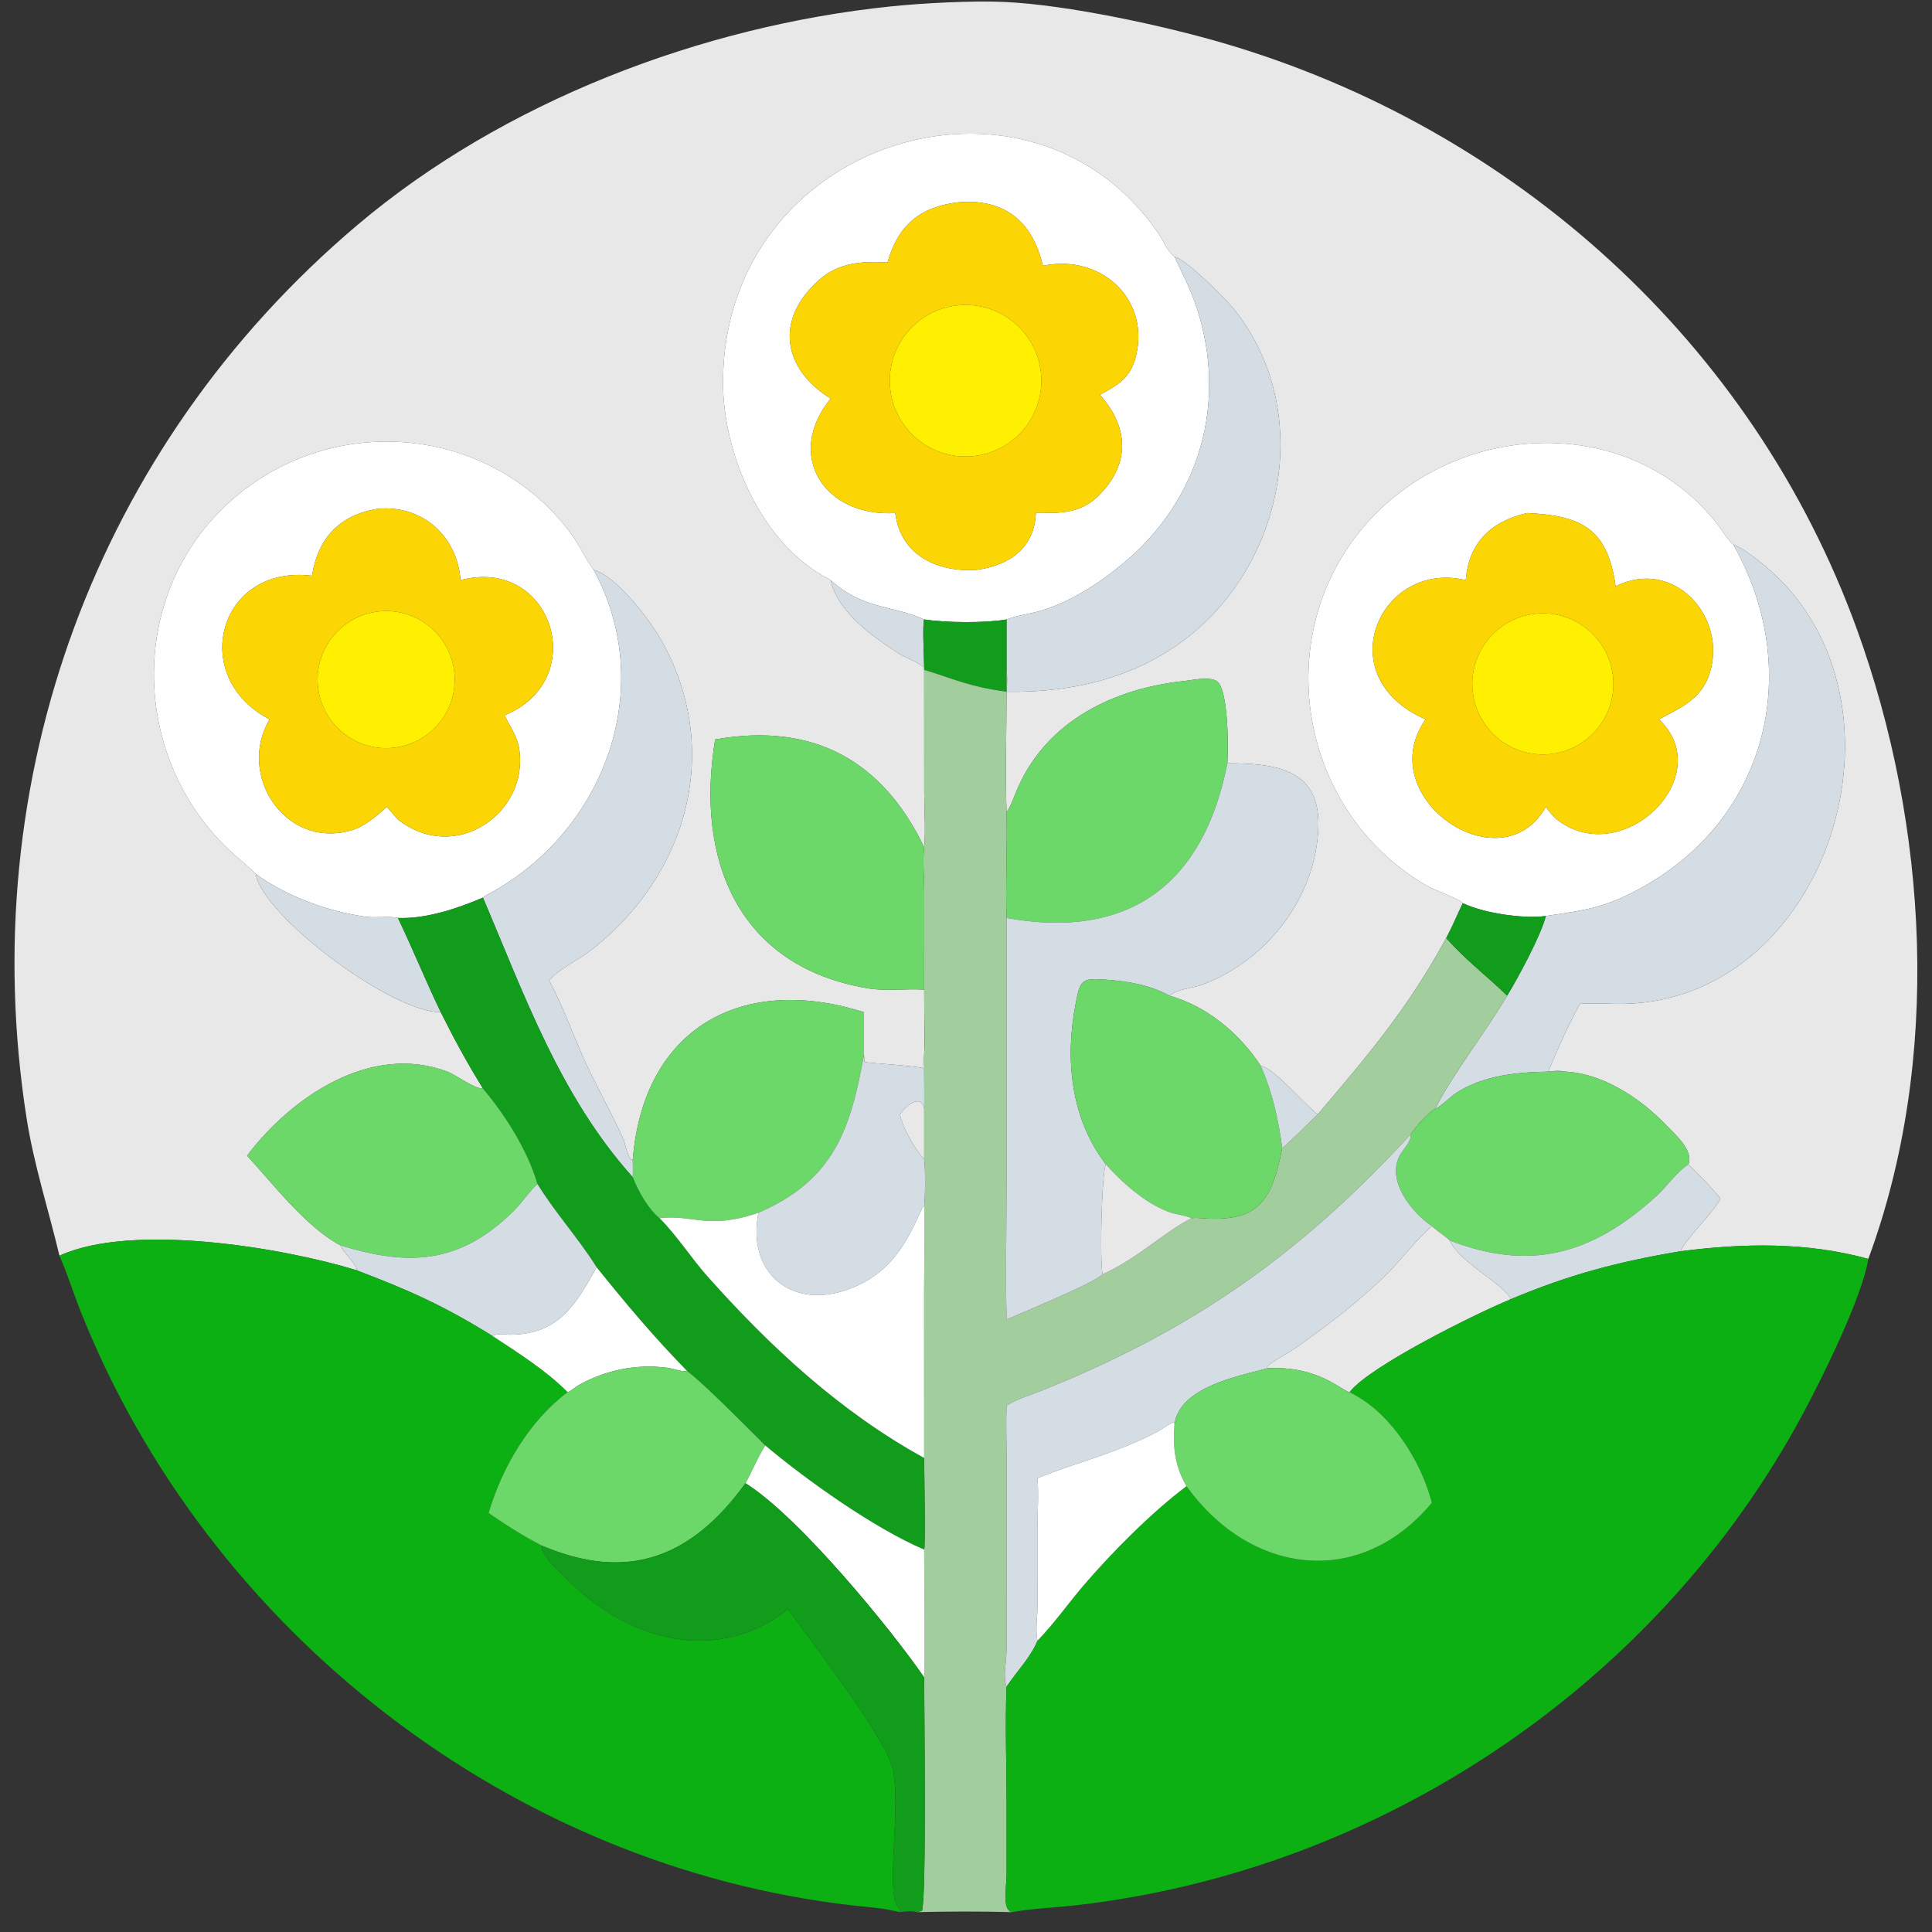
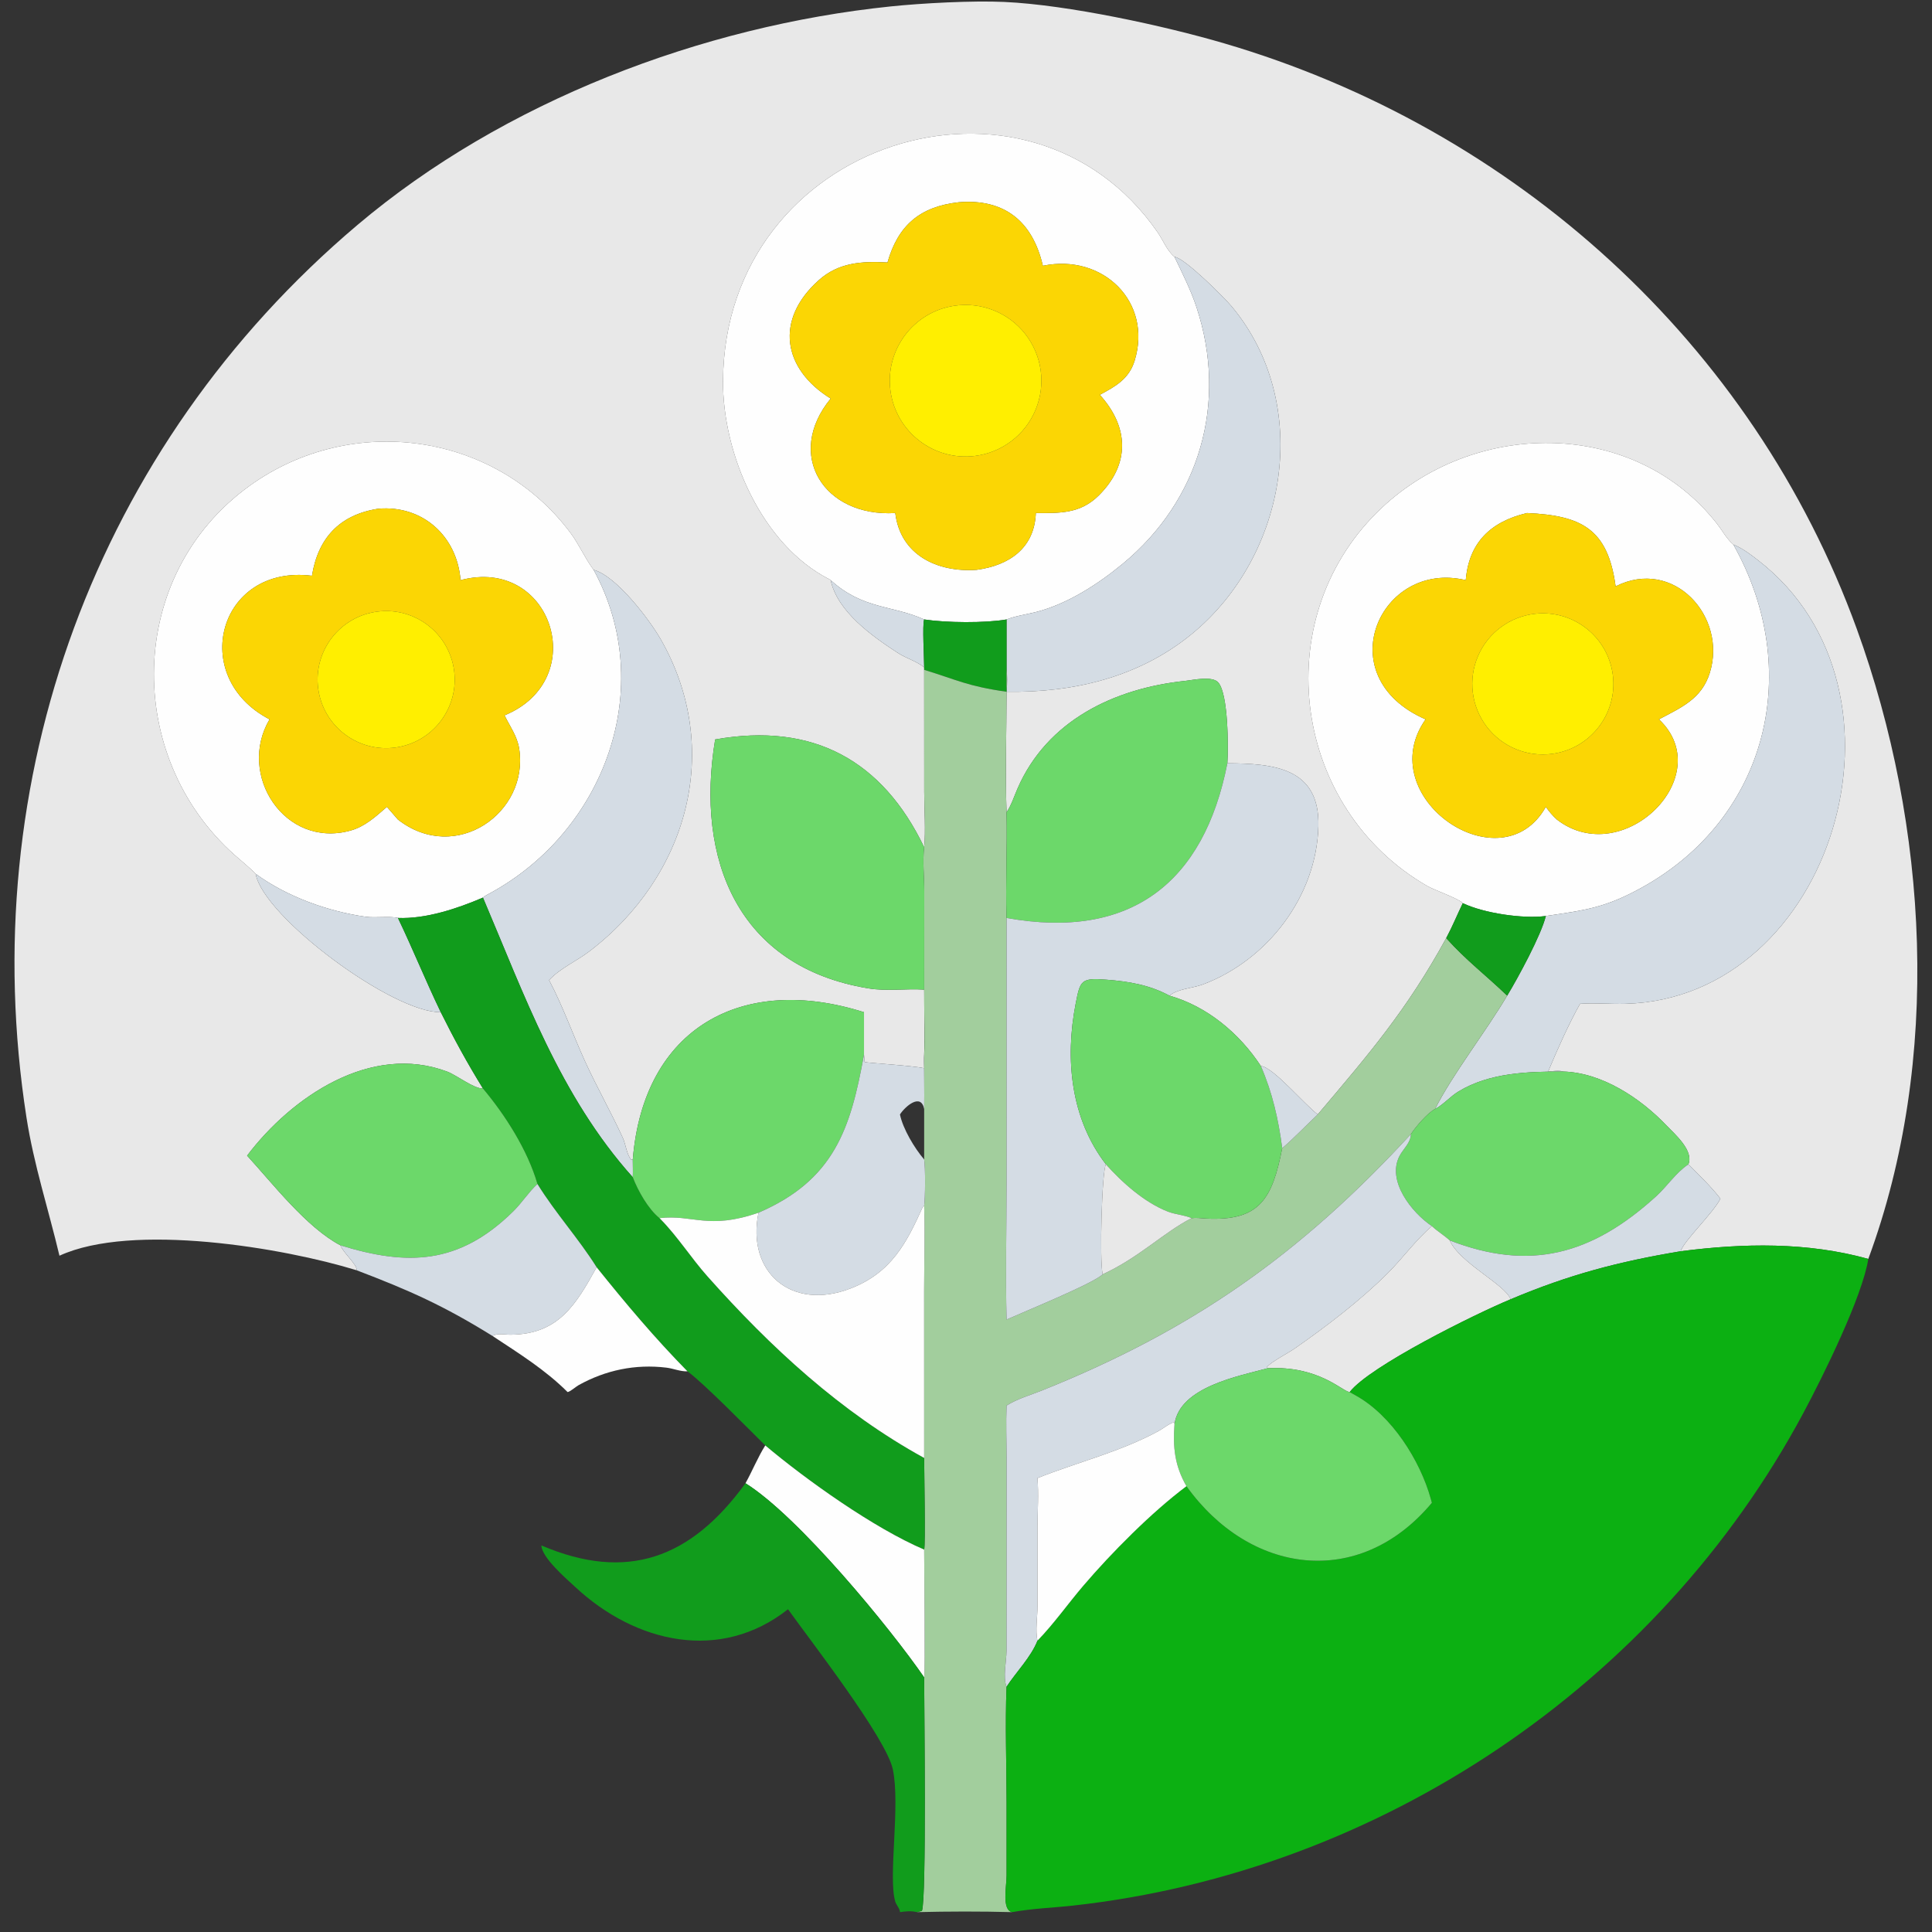
<svg xmlns="http://www.w3.org/2000/svg" width="1024" height="1024">
  <rect width="100%" height="100%" fill="#333333" stroke="none" />
  <path fill="#E8E8E8" transform="scale(2 2)" d="M311.257 68.076C309.26 66.447 308.231 63.657 306.786 61.568C272.536 12.069 192.004 37.117 191.607 100.945C191.487 120.186 201.756 144.323 219.781 153.517C220.051 153.654 219.947 153.583 220.138 153.744C221.919 162.121 231.192 168.634 237.972 173.052C240.017 174.384 243.201 175.374 244.912 176.85L244.912 177.514L244.925 209.89C244.93 214.334 245.352 220.287 244.912 224.515C233.883 201.588 215.578 191.335 189.522 195.962C184.216 227.867 195.597 256.246 230.111 261.926C235.066 262.742 239.961 261.941 244.912 262.256C244.918 267.975 245.148 273.791 244.912 279.499C244.782 280.666 244.893 281.918 244.912 283.095C241.898 282.387 229.623 281.677 229.136 281.448L228.968 279.499L228.968 268.245C196.824 258.025 170.558 272.241 167.694 307.271L167.286 307.351C166.102 306.039 165.822 303.232 165.061 301.569C161.938 294.743 158.217 288.216 155.103 281.407C151.835 274.261 149.19 266.683 145.511 259.743C148.416 256.605 152.772 254.724 156.191 252.117C182.262 232.241 191.761 198.558 175.085 169.397C172.131 164.232 163.341 152.62 157.319 151.013L157.116 150.741C154.91 147.737 153.408 144.178 151.136 141.154C131.094 114.472 93.139 109.32 66.189 128.712C33.282 152.392 32.806 200.382 62.114 226.527C63.983 228.194 66.018 229.791 67.758 231.581C69.733 242.928 104.029 268.432 116.81 268.245C120.283 275.236 123.884 281.827 127.989 288.461C125.617 288.556 121.033 284.933 118.532 283.99C98.299 276.364 77.307 290.643 65.48 306.255C72.243 313.636 81.253 325.331 90.231 330.031C90.822 331.878 94.89 335.324 94.472 336.623C75.266 330.701 35.065 323.9 15.755 332.779C12.843 320.49 8.963 308.68 7.014 296.138C-6.88 206.751 25.277 118.386 94.693 59.647C133.449 26.852 185.988 6.889 236.035 1.702C244.48 0.827 257.73 0.129 266.169 0.515C283.02 1.287 308.516 6.817 324.451 11.497C401.413 34.097 464.572 90.921 492.073 166.682C511.017 218.869 514.612 280.903 495.122 333.622C478.83 329.113 462.048 329.45 445.426 331.587C446 329.088 453.971 321.534 455.93 317.661C453.495 314.492 450.255 311.403 447.444 308.555C448.907 304.903 443.921 300.644 441.635 298.251C434.704 290.997 424.513 284.229 414.192 283.964C413.13 283.571 411.429 283.901 410.278 283.964C412.616 278.344 415.749 271.313 418.733 266.009C422.736 265.736 426.753 266.12 430.763 266.013C485.803 264.552 510.432 182.989 465.995 148.543C463.903 146.921 461.829 145.313 459.358 144.32C457.576 142.788 456.42 140.579 454.981 138.745C432.888 110.59 390.003 110.983 365.027 135.687C335.629 164.765 342.804 214.489 378.366 234.874C379.981 235.8 386.792 238.242 387.658 239.349C386.159 242.431 384.884 245.586 383.257 248.611C372.809 267.698 362.705 279.411 349.215 295.341C345.769 292.791 337.391 282.77 334.135 282.5C328.497 273.893 319.918 266.68 309.929 263.865C311.999 262.051 316.101 261.883 318.716 260.907C335.883 254.498 348.913 237.522 349.386 218.944C349.785 203.283 337.25 202.368 325.264 202.273C325.545 197.979 325.502 184.104 322.913 180.929C321.35 179.012 316.172 180.224 314.111 180.439C295.266 182.406 277.504 190.963 269.672 208.928C268.785 210.964 268.003 213.428 266.746 215.261C266.369 204.664 266.744 193.929 266.746 183.319C284.419 183.607 301.815 179.492 315.768 168.075C341.303 147.182 347.944 107.035 326.416 81.219C324.521 78.947 313.933 68.321 311.257 68.076Z" />
  <path fill="#FEFEFE" transform="scale(2 2)" d="M220.138 153.744C219.947 153.583 220.051 153.654 219.781 153.517C201.756 144.323 191.487 120.186 191.607 100.945C192.004 37.117 272.536 12.069 306.786 61.568C308.231 63.657 309.26 66.447 311.257 68.076C313.351 72.463 315.574 76.826 317.099 81.452C325.45 106.767 317.91 132.583 297.528 149.411C290.984 154.815 282.886 160.069 274.534 162.198C271.966 162.852 269.213 163.199 266.746 164.165C261 165.153 250.815 165.049 244.912 164.165C236.551 160.359 228.664 161.537 220.138 153.744ZM254.127 53.593C243.723 54.744 237.983 59.78 235.192 69.56C228.478 69.196 222.292 69.52 217.002 74.236C205.23 84.732 207.434 97.764 220.138 105.625C207.958 120.454 218.223 137.065 237.254 135.959C238.608 147.11 248.412 151.735 258.813 151.013C267.617 149.831 274.148 145.144 274.508 135.959C280.899 135.984 286.279 136.155 291.155 131.33C299.605 122.969 299.151 113.107 291.463 104.63C295.587 102.415 299.178 100.451 300.677 95.621C305.491 80.108 292.356 67.116 276.368 70.433C273.687 58.762 266.267 52.61 254.127 53.593Z" />
  <path fill="#FBD604" transform="scale(2 2)" d="M235.192 69.56C237.983 59.78 243.723 54.744 254.127 53.593C266.267 52.61 273.687 58.762 276.368 70.433C292.356 67.116 305.491 80.108 300.677 95.621C299.178 100.451 295.587 102.415 291.463 104.63C299.151 113.107 299.605 122.969 291.155 131.33C286.279 136.155 280.899 135.984 274.508 135.959C274.148 145.144 267.617 149.831 258.813 151.013C248.412 151.735 238.608 147.11 237.254 135.959C218.223 137.065 207.958 120.454 220.138 105.625C207.434 97.764 205.23 84.732 217.002 74.236C222.292 69.52 228.478 69.196 235.192 69.56ZM252.886 81.033C242.022 82.677 234.494 92.745 235.991 103.63C237.488 114.516 247.453 122.178 258.357 120.829C265.544 119.94 271.695 115.252 274.458 108.559C277.221 101.865 276.168 94.203 271.701 88.503C267.234 82.804 260.045 79.95 252.886 81.033Z" />
  <path fill="#D4DCE4" transform="scale(2 2)" d="M311.257 68.076C313.933 68.321 324.521 78.947 326.416 81.219C347.944 107.035 341.303 147.182 315.768 168.075C301.815 179.492 284.419 183.607 266.746 183.319C266.958 181.138 266.931 179.033 266.746 176.85L266.746 164.165C269.213 163.199 271.966 162.852 274.534 162.198C282.886 160.069 290.984 154.815 297.528 149.411C317.91 132.583 325.45 106.767 317.099 81.452C315.574 76.826 313.351 72.463 311.257 68.076Z" />
  <path fill="#FFEF00" transform="scale(2 2)" d="M258.357 120.829C247.453 122.178 237.488 114.516 235.991 103.63C234.494 92.745 242.022 82.677 252.886 81.033C260.045 79.95 267.234 82.804 271.701 88.503C276.168 94.203 277.221 101.865 274.458 108.559C271.695 115.252 265.544 119.94 258.357 120.829Z" />
  <path fill="#FEFEFE" transform="scale(2 2)" d="M67.758 231.581C66.018 229.791 63.983 228.194 62.114 226.527C32.806 200.382 33.282 152.392 66.189 128.712C93.139 109.32 131.094 114.472 151.136 141.154C153.408 144.178 154.91 147.737 157.116 150.741L157.319 151.013C174.31 182.233 160.23 220.189 129.839 236.72C129.193 237.072 128.533 237.37 127.989 237.873C121.214 240.769 112.859 243.569 105.455 243.266C103.513 242.735 99.383 243.299 96.98 242.962C86.899 241.548 76.03 237.628 67.758 231.581ZM100.206 134.821C89.978 136.421 84.285 142.604 82.672 152.58C57.875 149.495 49.813 179.414 71.433 190.632C62.776 205.276 75.387 224.912 92.848 220.123C96.737 219.056 99.559 216.397 102.536 213.831L105.455 217.194C120.787 229.146 140.302 215.331 137.579 198.354C137.048 195.043 135.138 192.504 133.707 189.575C156.806 180.089 146.24 147.317 122.047 153.744C121.154 142.129 112.024 133.784 100.206 134.821Z" />
  <path fill="#FEFEFE" transform="scale(2 2)" d="M387.658 239.349C386.792 238.242 379.981 235.8 378.366 234.874C342.804 214.489 335.629 164.765 365.027 135.687C390.003 110.983 432.888 110.59 454.981 138.745C456.42 140.579 457.576 142.788 459.358 144.32C477.962 177.333 468.732 216.534 435.175 235.173C425.46 240.57 420.25 241.186 409.658 242.752C403.566 243.554 393.169 241.993 387.658 239.349ZM404.663 135.959C394.935 138.268 389.26 143.869 388.443 153.744C365.754 148.278 351.804 179.292 377.785 190.632C363.303 211.349 397.86 234.863 409.658 213.831C410.572 215.1 411.427 216.14 412.591 217.194C430.038 230.651 455.481 205.626 439.646 190.632C445.583 187.473 450.97 185.221 453.122 178.284C457.743 163.386 443.514 147.651 428.151 155.388C426.103 140.165 419.162 136.613 404.663 135.959Z" />
  <path fill="#FBD604" transform="scale(2 2)" d="M82.672 152.58C84.285 142.604 89.978 136.421 100.206 134.821C112.024 133.784 121.154 142.129 122.047 153.744C146.24 147.317 156.806 180.089 133.707 189.575C135.138 192.504 137.048 195.043 137.579 198.354C140.302 215.331 120.787 229.146 105.455 217.194L102.536 213.831C99.559 216.397 96.737 219.056 92.848 220.123C75.387 224.912 62.776 205.276 71.433 190.632C49.813 179.414 57.875 149.495 82.672 152.58ZM100.098 162.072C90.087 163.314 83.005 172.475 84.325 182.477C85.645 192.478 94.861 199.488 104.851 198.091C114.733 196.709 121.651 187.615 120.345 177.723C119.039 167.83 110 160.843 100.098 162.072Z" />
  <path fill="#FBD604" transform="scale(2 2)" d="M388.443 153.744C389.26 143.869 394.935 138.268 404.663 135.959C419.162 136.613 426.103 140.165 428.151 155.388C443.514 147.651 457.743 163.386 453.122 178.284C450.97 185.221 445.583 187.473 439.646 190.632C455.481 205.626 430.038 230.651 412.591 217.194C411.427 216.14 410.572 215.1 409.658 213.831C397.86 234.863 363.303 211.349 377.785 190.632C351.804 179.292 365.754 148.278 388.443 153.744ZM406.838 162.653C400.137 163.384 394.348 167.664 391.686 173.857C389.024 180.05 389.901 187.197 393.981 192.562C398.062 197.927 404.714 200.682 411.393 199.771C421.529 198.388 428.672 189.118 427.426 178.965C426.18 168.811 417.007 161.544 406.838 162.653Z" />
  <path fill="#D4DCE4" transform="scale(2 2)" d="M459.358 144.32C461.829 145.313 463.903 146.921 465.995 148.543C510.432 182.989 485.803 264.552 430.763 266.013C426.753 266.12 422.736 265.736 418.733 266.009C415.749 271.313 412.616 278.344 410.278 283.964C411.429 283.901 413.13 283.571 414.192 283.964C404.851 283.974 394.766 284.249 386.502 289.256C384.312 290.582 382.506 292.757 380.31 293.891C384.852 284.845 393.847 273.28 399.419 263.865C402.285 259.143 408.463 247.748 409.658 242.752C420.25 241.186 425.46 240.57 435.175 235.173C468.732 216.534 477.962 177.333 459.358 144.32Z" />
  <path fill="#D4DCE4" transform="scale(2 2)" d="M157.319 151.013C163.341 152.62 172.131 164.232 175.085 169.397C191.761 198.558 182.262 232.241 156.191 252.117C152.772 254.724 148.416 256.605 145.511 259.743C149.19 266.683 151.835 274.261 155.103 281.407C158.217 288.216 161.938 294.743 165.061 301.569C165.822 303.232 166.102 306.039 167.286 307.351L167.694 307.271C167.696 308.833 167.765 310.425 167.694 311.984C148.376 290.434 138.963 263.658 127.989 237.873C128.533 237.37 129.193 237.072 129.839 236.72C160.23 220.189 174.31 182.233 157.319 151.013Z" />
  <path fill="#D4DCE4" transform="scale(2 2)" d="M220.138 153.744C228.664 161.537 236.551 160.359 244.912 164.165C244.397 165.544 244.915 174.514 244.912 176.85C243.201 175.374 240.017 174.384 237.972 173.052C231.192 168.634 221.919 162.121 220.138 153.744Z" />
  <path fill="#FFEF00" transform="scale(2 2)" d="M104.851 198.091C94.861 199.488 85.645 192.478 84.325 182.477C83.005 172.475 90.087 163.314 100.098 162.072C110 160.843 119.039 167.83 120.345 177.723C121.651 187.615 114.733 196.709 104.851 198.091Z" />
  <path fill="#FFEF00" transform="scale(2 2)" d="M411.393 199.771C404.714 200.682 398.062 197.927 393.981 192.562C389.901 187.197 389.024 180.05 391.686 173.857C394.348 167.664 400.137 163.384 406.838 162.653C417.007 161.544 426.18 168.811 427.426 178.965C428.672 189.118 421.529 198.388 411.393 199.771Z" />
  <path fill="#119C1C" transform="scale(2 2)" d="M244.912 176.85C244.915 174.514 244.397 165.544 244.912 164.165C250.815 165.049 261 165.153 266.746 164.165L266.746 176.85C266.715 179.007 266.789 181.165 266.746 183.319C256.346 181.849 253.584 180.161 244.912 177.514L244.912 176.85Z" />
  <path fill="#A2CE9D" transform="scale(2 2)" d="M266.746 183.319C266.789 181.165 266.715 179.007 266.746 176.85C266.931 179.033 266.958 181.138 266.746 183.319C266.744 193.929 266.369 204.664 266.746 215.261C266.971 224.591 266.453 233.941 266.746 243.266L266.74 314.022C266.738 325.899 266.465 337.833 266.746 349.7C271.368 347.626 289.851 340.094 292.212 337.705C301.854 333.296 308.203 326.734 315.773 322.819C316.98 322.66 318.307 322.856 319.523 322.923C333.93 323.713 337.17 317.605 339.801 304.277C343.081 301.47 346.053 298.285 349.215 295.341C362.705 279.411 372.809 267.698 383.257 248.611C388.462 254.437 393.886 258.536 399.419 263.865C393.847 273.28 384.852 284.845 380.31 293.891C378.314 294.929 375.145 298.638 373.909 300.549C344.504 332.513 315.979 352.526 276.12 368.495C273.08 369.713 269.499 370.727 266.746 372.496C266.568 377.111 266.742 381.741 266.747 386.358L266.736 437.504C266.724 440.229 265.734 444.47 266.746 447.004C266.34 457.229 266.755 467.595 266.757 477.838L266.756 497.019C266.755 499.933 265.425 506.103 268.219 506.737C259.877 506.514 251.325 506.533 242.981 506.737L244.324 506.401C245.566 503.057 244.916 452.195 244.912 444.516C245.241 443.601 244.909 414.121 244.912 410.653C245.288 409.584 244.913 389.482 244.912 386.374L244.901 341.939C244.904 334.514 245.163 327.01 244.912 319.594C245.209 317.587 245.264 309.312 244.912 307.271L244.912 293.891C244.998 289.098 244.851 284.295 244.912 279.499C245.22 274.941 244.922 270.181 244.918 265.601L244.939 236.375C244.957 232.515 244.454 228.323 244.912 224.515C245.352 220.287 244.93 214.334 244.925 209.89L244.912 177.514C253.584 180.161 256.346 181.849 266.746 183.319Z" />
  <path fill="#6CD86A" transform="scale(2 2)" d="M266.746 215.261C268.003 213.428 268.785 210.964 269.672 208.928C277.504 190.963 295.266 182.406 314.111 180.439C316.172 180.224 321.35 179.012 322.913 180.929C325.502 184.104 325.545 197.979 325.264 202.273C319.073 233.884 299.677 249.212 266.746 243.266C266.453 233.941 266.971 224.591 266.746 215.261Z" />
  <path fill="#6CD86A" transform="scale(2 2)" d="M189.522 195.962C215.578 191.335 233.883 201.588 244.912 224.515C244.454 228.323 244.957 232.515 244.939 236.375L244.918 265.601C244.922 270.181 245.22 274.941 244.912 279.499L244.912 279.499C245.148 273.791 244.918 267.975 244.912 262.256C239.961 261.941 235.066 262.742 230.111 261.926C195.597 256.246 184.216 227.867 189.522 195.962Z" />
  <path fill="#D4DCE4" transform="scale(2 2)" d="M325.264 202.273C337.25 202.368 349.785 203.283 349.386 218.944C348.913 237.522 335.883 254.498 318.716 260.907C316.101 261.883 311.999 262.051 309.929 263.865C304.598 260.996 299.144 260.089 293.183 259.627C286.457 259.106 286.264 259.822 285.064 265.977C282.193 280.691 283.756 296.456 293.074 308.555C291.994 310.529 291.366 333.971 292.212 337.705C289.851 340.094 271.368 347.626 266.746 349.7C266.465 337.833 266.738 325.899 266.74 314.022L266.746 243.266C299.677 249.212 319.073 233.884 325.264 202.273Z" />
  <path fill="#D4DCE4" transform="scale(2 2)" d="M116.81 268.245C104.029 268.432 69.733 242.928 67.758 231.581C76.03 237.628 86.899 241.548 96.98 242.962C99.383 243.299 103.513 242.735 105.455 243.266C109.416 251.515 112.833 260.002 116.81 268.245Z" />
  <path fill="#119C1C" transform="scale(2 2)" d="M105.455 243.266C112.859 243.569 121.214 240.769 127.989 237.873C138.963 263.658 148.376 290.434 167.694 311.984C169.047 315.534 171.768 320.403 174.78 322.819L175.054 323.095C179.601 327.722 183.16 333.388 187.488 338.251C204.167 356.994 222.774 374.216 244.912 386.374C244.913 389.482 245.288 409.584 244.912 410.653C231.617 404.994 213.603 392.144 202.809 383.054C198.182 378.492 186.479 366.544 182.194 363.419C173.516 354.591 165.845 345.468 158.116 335.834C153.341 328.217 147.181 321.465 142.429 313.765C139.863 304.872 133.955 295.566 127.989 288.461C123.884 281.827 120.283 275.236 116.81 268.245C112.833 260.002 109.416 251.515 105.455 243.266Z" />
  <path fill="#119C1C" transform="scale(2 2)" d="M383.257 248.611C384.884 245.586 386.159 242.431 387.658 239.349C393.169 241.993 403.566 243.554 409.658 242.752C408.463 247.748 402.285 259.143 399.419 263.865C393.886 258.536 388.462 254.437 383.257 248.611Z" />
  <path fill="#6CD86A" transform="scale(2 2)" d="M293.074 308.555C283.756 296.456 282.193 280.691 285.064 265.977C286.264 259.822 286.457 259.106 293.183 259.627C299.144 260.089 304.598 260.996 309.929 263.865C319.918 266.68 328.497 273.893 334.135 282.5C337.212 289.6 338.796 296.646 339.801 304.277C337.17 317.605 333.93 323.713 319.523 322.923C318.307 322.856 316.98 322.66 315.773 322.819C313.866 321.971 311.531 321.875 309.522 321.096C303.367 318.709 297.406 313.42 293.074 308.555Z" />
  <path fill="#6CD86A" transform="scale(2 2)" d="M228.968 279.499L228.891 279.902C225.421 298.846 221.186 312.691 201.011 321.372C187.664 326 183.712 321.794 174.78 322.819C171.768 320.403 169.047 315.534 167.694 311.984C167.765 310.425 167.696 308.833 167.694 307.271C170.558 272.241 196.824 258.025 228.968 268.245L228.968 279.499Z" />
  <path fill="#D4DCE4" transform="scale(2 2)" d="M201.011 321.372C221.186 312.691 225.421 298.846 228.891 279.902L228.968 279.499L229.136 281.448C229.623 281.677 241.898 282.387 244.912 283.095C244.893 281.918 244.782 280.666 244.912 279.499L244.912 279.499C244.851 284.295 244.998 289.098 244.912 293.891C244.08 289.598 239.928 293.137 238.496 295.341C239.279 299.147 242.347 304.29 244.912 307.271C245.264 309.312 245.209 317.587 244.912 319.594L244.585 319.748C240.302 329.283 236.288 337.245 225.422 341.449C209.749 347.513 197.77 337.157 201.011 321.372Z" />
  <path fill="#6CD86A" transform="scale(2 2)" d="M127.989 288.461C133.955 295.566 139.863 304.872 142.429 313.765C140.052 315.967 138.323 318.751 136.018 321.02C121.593 335.22 107.915 335.49 90.231 330.031C81.253 325.331 72.243 313.636 65.48 306.255C77.307 290.643 98.299 276.364 118.532 283.99C121.033 284.933 125.617 288.556 127.989 288.461Z" />
  <path fill="#D4DCE4" transform="scale(2 2)" d="M334.135 282.5C337.391 282.77 345.769 292.791 349.215 295.341C346.053 298.285 343.081 301.47 339.801 304.277C338.796 296.646 337.212 289.6 334.135 282.5Z" />
  <path fill="#6CD86A" transform="scale(2 2)" d="M380.31 293.891C382.506 292.757 384.312 290.582 386.502 289.256C394.766 284.249 404.851 283.974 414.192 283.964C424.513 284.229 434.704 290.997 441.635 298.251C443.921 300.644 448.907 304.903 447.444 308.555C444.057 310.831 441.848 314.357 438.86 317.069C421.713 332.634 405.349 336.909 384.211 328.734C382.734 327.38 380.96 326.329 379.466 324.935C374.147 321.385 367.446 312.957 370.875 306.368C371.901 304.397 373.829 302.92 373.909 300.549C375.145 298.638 378.314 294.929 380.31 293.891Z" />
-   <path fill="#E8E8E8" transform="scale(2 2)" d="M238.496 295.341C239.928 293.137 244.08 289.598 244.912 293.891L244.912 307.271C242.347 304.29 239.279 299.147 238.496 295.341Z" />
  <path fill="#D4DCE4" transform="scale(2 2)" d="M373.909 300.549C373.829 302.92 371.901 304.397 370.875 306.368C367.446 312.957 374.147 321.385 379.466 324.935C375.123 328.66 371.684 333.519 367.612 337.561C360.454 344.667 351.362 351.633 343.085 357.384C341.152 358.727 337.157 360.705 335.778 362.237L335.932 362.597C328.429 364.659 312.613 367.502 311.257 377.438L311.143 376.905C309.808 377.268 308.28 378.565 307.027 379.244C296.766 384.807 285.646 387.454 274.935 391.711C275.285 395.948 274.977 400.25 274.947 404.5L274.945 425.711C274.945 428.576 274.335 432.029 274.935 434.809C273.191 439.213 269.331 443.037 266.746 447.004C265.734 444.47 266.724 440.229 266.736 437.504L266.747 386.358C266.742 381.741 266.568 377.111 266.746 372.496C269.499 370.727 273.08 369.713 276.12 368.495C315.979 352.526 344.504 332.513 373.909 300.549Z" />
  <path fill="#D4DCE4" transform="scale(2 2)" d="M384.211 328.734C405.349 336.909 421.713 332.634 438.86 317.069C441.848 314.357 444.057 310.831 447.444 308.555C450.255 311.403 453.495 314.492 455.93 317.661C453.971 321.534 446 329.088 445.426 331.587C428.958 334.325 415.79 337.796 400.34 344.318C398.846 340.379 386.779 334.661 384.211 328.734Z" />
  <path fill="#E8E8E8" transform="scale(2 2)" d="M292.212 337.705C291.366 333.971 291.994 310.529 293.074 308.555C297.406 313.42 303.367 318.709 309.522 321.096C311.531 321.875 313.866 321.971 315.773 322.819C308.203 326.734 301.854 333.296 292.212 337.705Z" />
  <path fill="#D4DCE4" transform="scale(2 2)" d="M90.231 330.031C107.915 335.49 121.593 335.22 136.018 321.02C138.323 318.751 140.052 315.967 142.429 313.765C147.181 321.465 153.341 328.217 158.116 335.834C152.552 345.894 147.949 353.585 135.352 353.711C133.832 353.727 131.883 353.23 130.517 354.044C117.545 345.978 108.337 341.898 94.472 336.623C94.89 335.324 90.822 331.878 90.231 330.031Z" />
  <path fill="#FEFEFE" transform="scale(2 2)" d="M201.011 321.372C197.77 337.157 209.749 347.513 225.422 341.449C236.288 337.245 240.302 329.283 244.585 319.748L244.912 319.594C245.163 327.01 244.904 334.514 244.901 341.939L244.912 386.374C222.774 374.216 204.167 356.994 187.488 338.251C183.16 333.388 179.601 327.722 175.054 323.095L174.78 322.819C183.712 321.794 187.664 326 201.011 321.372Z" />
  <path fill="#E8E8E8" transform="scale(2 2)" d="M335.932 362.597L335.778 362.237C337.157 360.705 341.152 358.727 343.085 357.384C351.362 351.633 360.454 344.667 367.612 337.561C371.684 333.519 375.123 328.66 379.466 324.935C380.96 326.329 382.734 327.38 384.211 328.734C386.779 334.661 398.846 340.379 400.34 344.318C391.194 348.093 362.952 362.035 357.675 368.911C355.727 368.759 349.562 361.892 335.932 362.597Z" />
-   <path fill="#0CB012" transform="scale(2 2)" d="M15.755 332.779C35.065 323.9 75.266 330.701 94.472 336.623C108.337 341.898 117.545 345.978 130.517 354.044C137.429 358.609 144.53 363.018 150.416 368.911C140.246 376.609 133.064 388.792 129.474 400.975C134.023 404.132 138.562 406.994 143.474 409.557C143.576 412.814 150.158 418.441 152.502 420.62C168.461 435.452 190.919 440.603 208.829 426.465C214.706 434.693 234.872 460.63 236.608 468.891C238.649 478.605 235.316 497.342 237.251 503.934C237.516 504.837 238.541 505.89 238.496 506.737L236.563 506.322C233.095 505.552 229.478 505.361 225.951 504.959C135.273 494.606 55.258 432.337 21.536 347.939C19.53 342.917 17.934 337.734 15.755 332.779Z" />
  <path fill="#0CB012" transform="scale(2 2)" d="M400.34 344.318C415.79 337.796 428.958 334.325 445.426 331.587C462.048 329.45 478.83 329.113 495.122 333.622C493.569 343.548 483.203 364.578 477.878 374.516C439.286 446.546 365.573 495.992 284.492 504.985C279.062 505.587 273.602 505.756 268.219 506.737C265.425 506.103 266.755 499.933 266.756 497.019L266.757 477.838C266.755 467.595 266.34 457.229 266.746 447.004C269.331 443.037 273.191 439.213 274.935 434.809C279.298 430.312 283.024 425 287.103 420.223C294.547 411.508 305.143 400.813 314.428 393.856C331.056 417.076 360.06 421.457 379.466 398.261L379.181 397.218C376.362 387.059 368.843 375.106 359.275 369.806L357.675 368.911C362.952 362.035 391.194 348.093 400.34 344.318Z" />
  <path fill="#FEFEFE" transform="scale(2 2)" d="M130.517 354.044C131.883 353.23 133.832 353.727 135.352 353.711C147.949 353.585 152.552 345.894 158.116 335.834C165.845 345.468 173.516 354.591 182.194 363.419C180.239 363.489 178.503 362.672 176.599 362.441C168.39 361.446 160.514 363.088 153.342 367.075C152.604 367.485 151.122 368.81 150.416 368.911C144.53 363.018 137.429 358.609 130.517 354.044Z" />
-   <path fill="#6CD86A" transform="scale(2 2)" d="M182.194 363.419C186.479 366.544 198.182 378.492 202.809 383.054C200.81 386.219 199.388 389.799 197.562 393.075C183.117 413.006 166.149 419.253 143.474 409.557C138.562 406.994 134.023 404.132 129.474 400.975C133.064 388.792 140.246 376.609 150.416 368.911C151.122 368.81 152.604 367.485 153.342 367.075C160.514 363.088 168.39 361.446 176.599 362.441C178.503 362.672 180.239 363.489 182.194 363.419Z" />
  <path fill="#6CD86A" transform="scale(2 2)" d="M335.932 362.597C349.562 361.892 355.727 368.759 357.675 368.911L359.275 369.806C368.843 375.106 376.362 387.059 379.181 397.218L379.466 398.261C360.06 421.457 331.056 417.076 314.428 393.856C311.314 388.44 310.799 383.579 311.257 377.438C312.613 367.502 328.429 364.659 335.932 362.597Z" />
  <path fill="#FEFEFE" transform="scale(2 2)" d="M274.935 391.711C285.646 387.454 296.766 384.807 307.027 379.244C308.28 378.565 309.808 377.268 311.143 376.905L311.257 377.438C310.799 383.579 311.314 388.44 314.428 393.856C305.143 400.813 294.547 411.508 287.103 420.223C283.024 425 279.298 430.312 274.935 434.809C274.335 432.029 274.945 428.576 274.945 425.711L274.947 404.5C274.977 400.25 275.285 395.948 274.935 391.711Z" />
  <path fill="#FEFEFE" transform="scale(2 2)" d="M197.562 393.075C199.388 389.799 200.81 386.219 202.809 383.054C213.603 392.144 231.617 404.994 244.912 410.653C244.909 414.121 245.241 443.601 244.912 444.516C235.896 431.426 211.593 401.816 197.562 393.075Z" />
  <path fill="#119C1C" transform="scale(2 2)" d="M143.474 409.557C166.149 419.253 183.117 413.006 197.562 393.075C211.593 401.816 235.896 431.426 244.912 444.516C244.916 452.195 245.566 503.057 244.324 506.401L242.981 506.737C241.575 506.361 239.917 506.516 238.496 506.737C238.541 505.89 237.516 504.837 237.251 503.934C235.316 497.342 238.649 478.605 236.608 468.891C234.872 460.63 214.706 434.693 208.829 426.465C190.919 440.603 168.461 435.452 152.502 420.62C150.158 418.441 143.576 412.814 143.474 409.557Z" />
</svg>